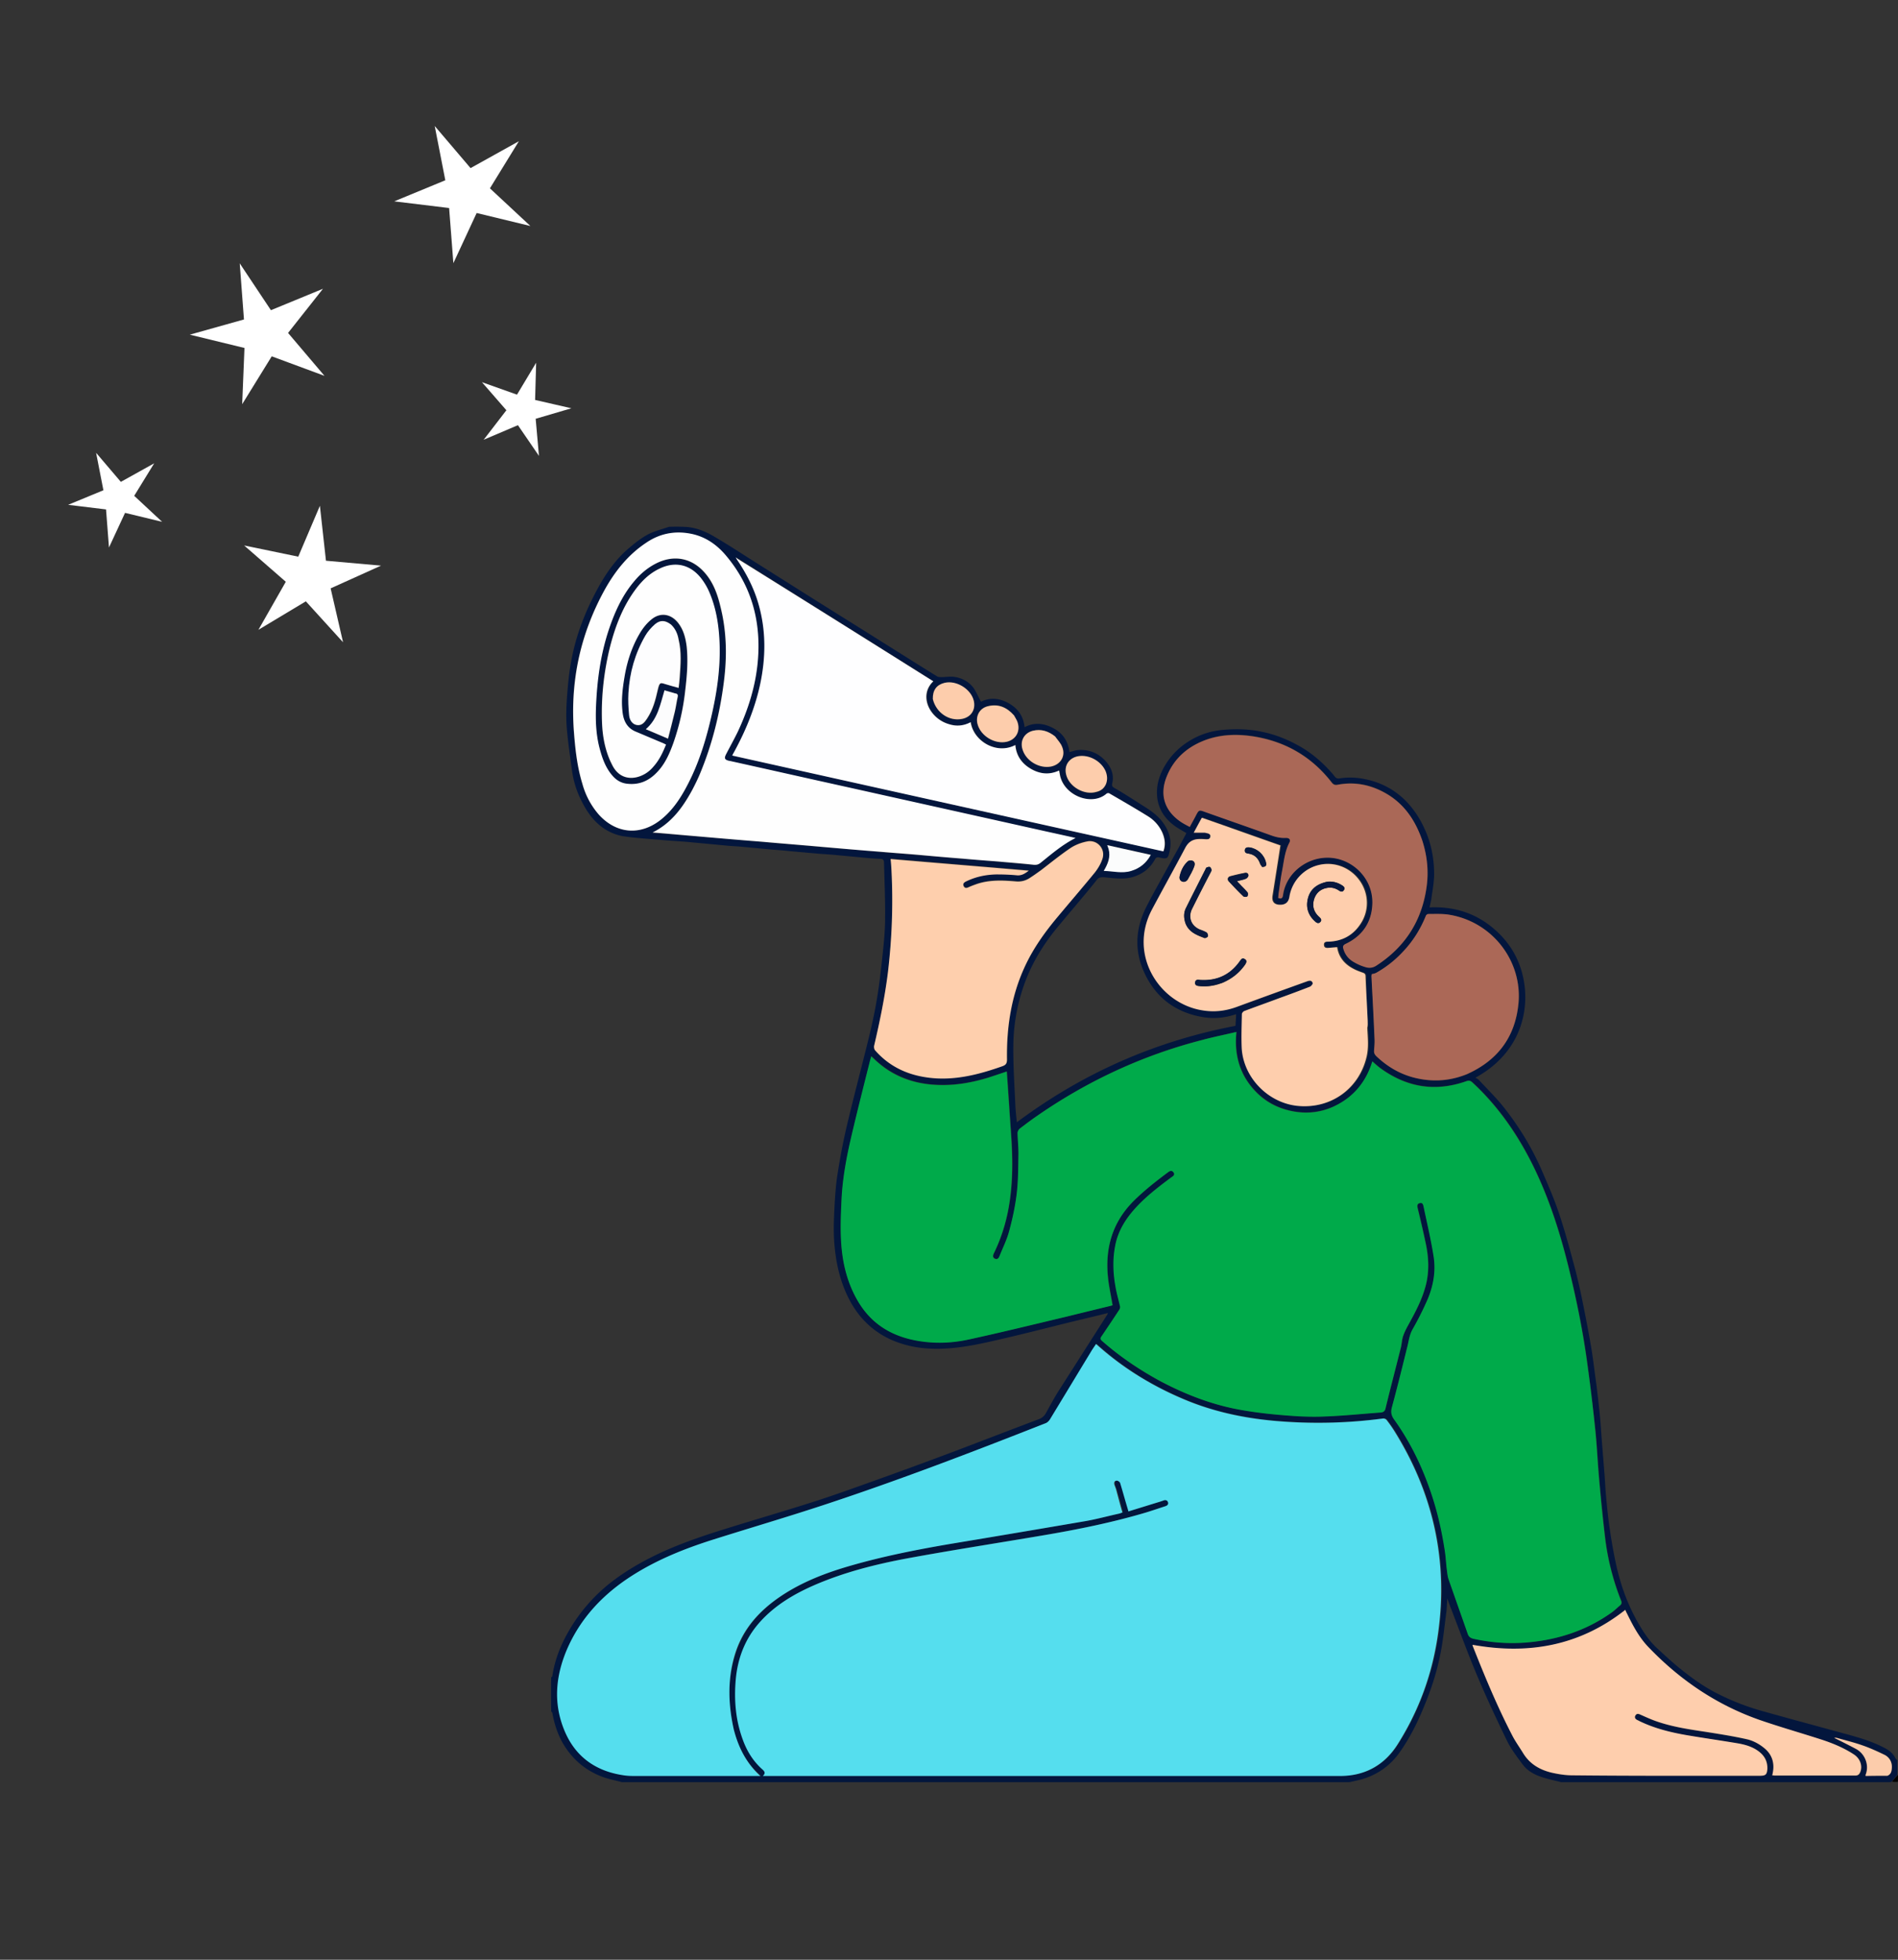
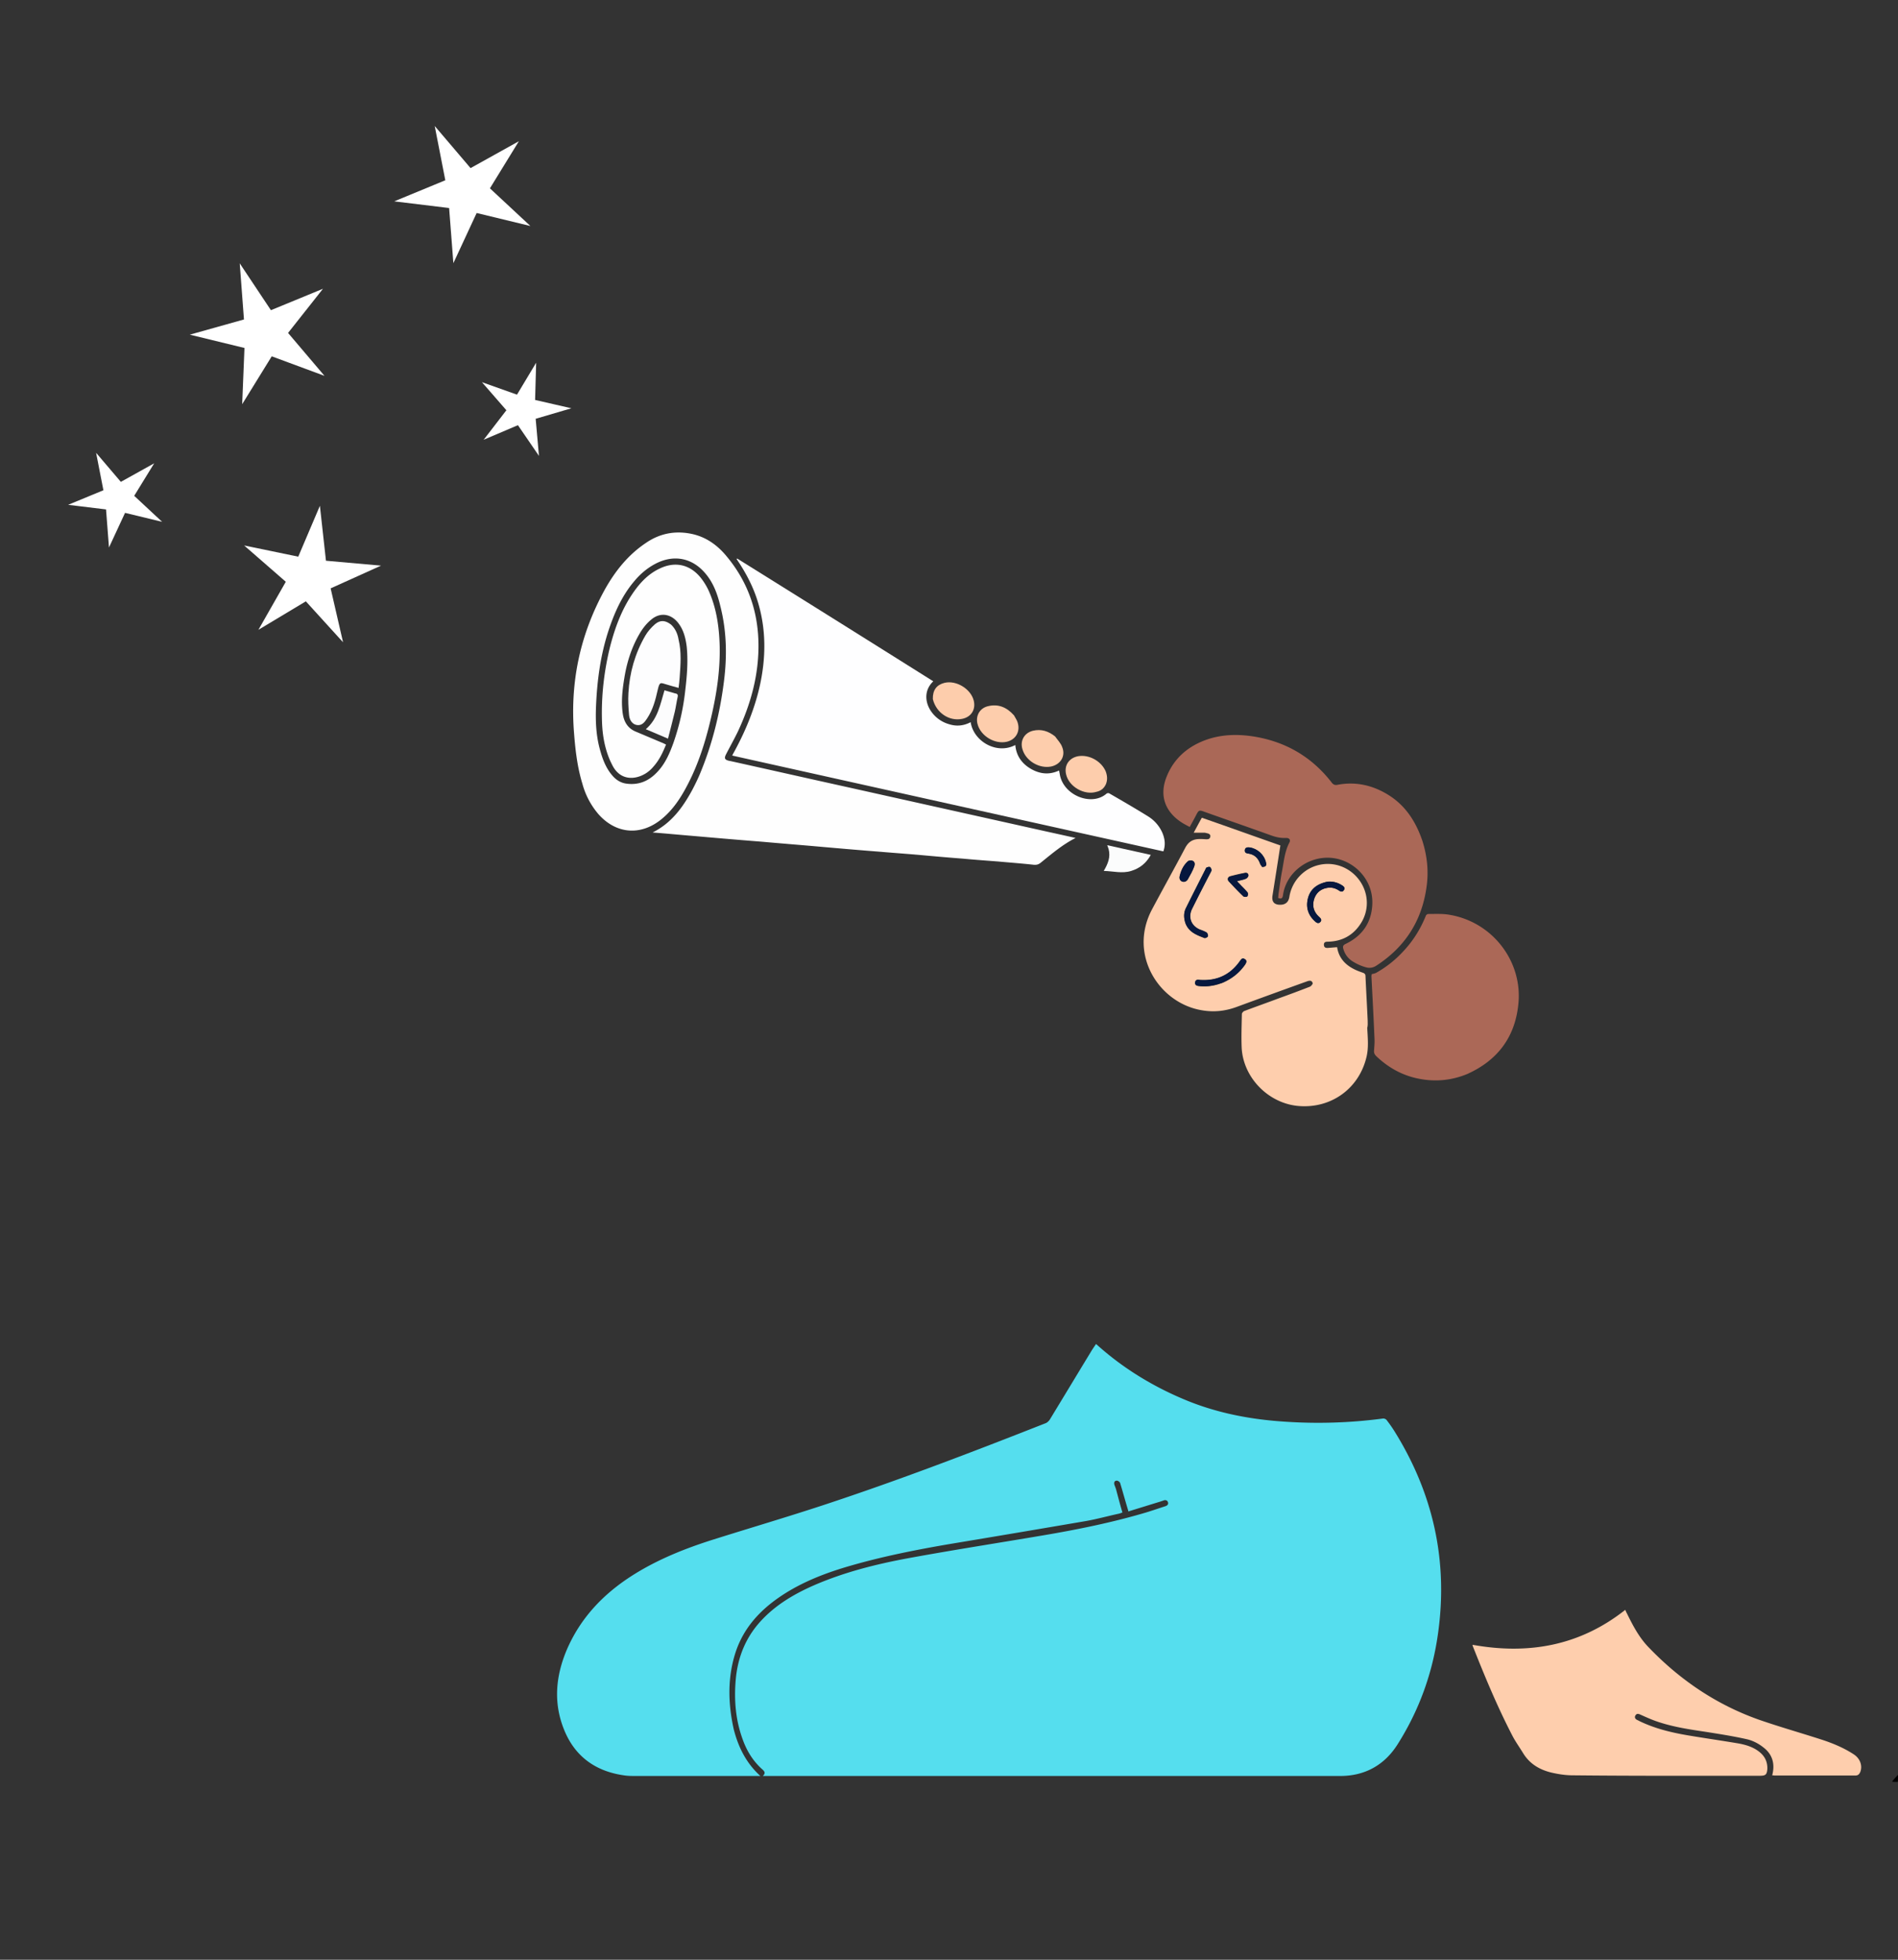
<svg xmlns="http://www.w3.org/2000/svg" width="310" height="320" fill="none">
  <rect width="100%" height="100%" fill="#333333" stroke="none" />
  <g clip-path="url(#a)">
-     <path d="M109.249 86.025c-1.114.395-2.335.682-3.377 1.22-1.078.574-2.048 1.327-2.982 2.117-2.91 2.404-4.742 5.56-6.358 8.862-1.473 3.049-2.587 6.243-3.198 9.544-.359 1.829-.539 3.659-.682 5.489-.144 1.758-.216 3.516-.108 5.238.18 2.476.575 4.987.898 7.463.252 1.722.79 3.373 1.58 4.915 1.007 2.01 2.336 3.768 4.348 4.844.826.431 1.76.753 2.658.861 1.976.287 3.988.395 5.964.574 1.545.144 3.125.215 4.67.359l5.712.538c1.042.108 2.12.144 3.162.251 1.544.144 3.089.287 4.598.431.97.072 1.904.143 2.874.251l4.85.43c1.042.072 2.12.144 3.162.252 1.544.143 3.089.287 4.598.43a41.98 41.98 0 0 0 2.191.144c.36 0 .539.143.575.538.072 3.05.216 6.135.18 9.185 0 2.045-.216 4.09-.431 6.135-.252 2.332-.503 4.664-.898 6.961-.324 2.009-.755 3.982-1.222 5.955-1.185 4.844-2.479 9.688-3.628 14.531-.647 2.691-1.15 5.382-1.581 8.109-.252 1.543-.359 3.085-.467 4.664-.108 2.009-.216 4.054-.108 6.064.216 3.623.97 7.139 2.766 10.333 1.725 3.049 4.24 5.238 7.581 6.458 2.838 1.04 5.784 1.22 8.73.969 2.55-.216 5.065-.754 7.544-1.328 4.095-.933 8.119-1.973 12.179-2.978 1.975-.466 3.915-.933 5.927-1.435-.072.143-.072.251-.143.323l-7.76 12.163c-.791 1.22-1.473 2.511-2.192 3.803-.251.466-.575.789-1.078 1.004-4.67 1.759-9.304 3.552-13.939 5.311a868.982 868.982 0 0 1-13.508 4.951c-3.125 1.112-6.286 2.26-9.448 3.265-4.814 1.543-9.664 2.942-14.478 4.449-3.485 1.076-6.933 2.26-10.275 3.767-2.802 1.292-5.496 2.798-7.975 4.664a27.424 27.424 0 0 0-7.257 8.216c-1.33 2.297-2.3 4.736-2.694 7.391 0 .072-.072.108-.18.18-.036 1.83-.036 3.659 0 5.561.072.108.144.143.18.215.287 1.651.79 3.265 1.58 4.736 1.437 2.583 3.521 4.485 6.251 5.597 1.114.467 2.336.682 3.521 1.005h118.626c.144 0 .251 0 .431-.036.575-.143 1.15-.251 1.688-.395 2.551-.717 4.635-2.152 6.18-4.269 1.76-2.44 3.089-5.131 4.203-7.894 1.257-3.049 2.227-6.171 2.766-9.4.323-1.865.503-3.731.755-5.597.107-.789.107-1.543.179-2.404.252.682.467 1.328.719 1.938 1.401 3.659 2.73 7.319 4.275 10.943 1.473 3.48 3.089 6.924 4.742 10.333.683 1.399 1.653 2.655 2.587 3.911.754 1.004 1.832 1.614 3.017 2.009 1.042.359 2.12.574 3.234.861h53.564c.144 0 .252 0 .396-.036.323-.395.646-.789.97-1.148v-2.368c-.108-.144-.252-.251-.324-.359-.359-.753-.934-1.22-1.652-1.614-2.192-1.184-4.563-1.83-6.934-2.476-4.347-1.184-8.73-2.368-13.077-3.588a39.29 39.29 0 0 1-7.472-2.906c-2.12-1.076-4.024-2.44-5.856-3.911-1.401-1.112-2.695-2.332-4.024-3.552-1.293-1.22-2.227-2.691-3.089-4.198-1.617-2.87-2.731-5.92-3.449-9.113a82.381 82.381 0 0 1-1.078-5.956c-.287-1.901-.467-3.803-.647-5.74-.107-1.184-.143-2.404-.251-3.588l-.431-5.382c-.072-1.005-.144-2.009-.216-2.978-.107-1.291-.251-2.547-.395-3.839-.144-1.22-.287-2.44-.467-3.66-.215-1.614-.395-3.193-.683-4.807a194.476 194.476 0 0 0-1.185-6.315 111.127 111.127 0 0 0-1.329-5.992c-.827-3.085-1.653-6.207-2.659-9.22-.79-2.404-1.832-4.772-2.838-7.104-1.617-3.732-3.7-7.14-6.215-10.334-1.221-1.542-2.658-2.942-4.024-4.413-.143-.179-.395-.287-.61-.43 6.754-3.696 8.586-9.795 8.047-14.782-.431-3.875-2.156-7.104-5.137-9.616-2.982-2.511-6.467-3.587-10.419-3.408.108-.467.216-.897.288-1.292.179-1.399.467-2.762.467-4.162 0-2.583-.503-5.13-1.617-7.498a15.675 15.675 0 0 0-3.018-4.449c-1.868-1.866-4.131-3.05-6.718-3.552a11.437 11.437 0 0 0-4.131-.108c-.575.108-.755-.359-1.042-.682-1.617-1.865-3.449-3.48-5.604-4.664-1.869-1.04-3.844-1.83-5.964-2.26-2.12-.467-4.239-.502-6.359-.323-2.083.179-4.023.825-5.784 1.973a11.678 11.678 0 0 0-3.736 3.875c-.754 1.292-1.257 2.691-1.293 4.162-.072 2.512 1.077 4.413 3.089 5.812.539.359 1.114.682 1.725 1.041-.539.969-1.042 1.973-1.581 2.942-.611 1.112-1.222 2.189-1.832 3.301-1.078 1.973-2.192 3.911-3.198 5.92-1.724 3.48-1.904 7.032-.287 10.584 1.832 4.018 4.994 6.458 9.341 7.247 1.868.359 3.736.216 5.676-.43-.036.682-.072 1.292-.108 1.902-13.149 2.511-25.004 7.749-35.71 15.75-.108-1.004-.215-1.937-.251-2.906-.144-3.193-.36-6.422-.324-9.615a30.453 30.453 0 0 1 2.264-11.266c1.221-2.942 2.91-5.597 4.957-8.073 1.689-2.045 3.413-4.054 5.102-6.099.431-.539.898-1.077 1.293-1.615.323-.43.719-.466 1.257-.43 1.545.143 3.09.394 4.599-.036 1.617-.467 2.838-1.4 3.628-2.835.18-.323.324-.466.755-.359 1.293.287 1.401.216 1.688-1.112.396-1.83-.179-3.408-1.293-4.843-.97-1.22-2.299-2.01-3.593-2.835-1.401-.897-2.802-1.794-4.239-2.619-.467-.287-.251-.646-.215-.933.215-1.291-.252-2.368-1.042-3.301-1.222-1.399-2.766-2.045-4.634-1.901-.432.036-.863.215-1.366.323-.215-1.723-1.041-3.05-2.586-3.875-1.545-.825-3.09-1.041-4.742-.18-.18-1.829-1.114-3.085-2.587-3.91-1.473-.826-3.018-1.005-4.527-.252-.395-.717-.718-1.471-1.149-2.152-.755-1.077-1.904-1.722-3.198-1.902-.682-.107-1.401.036-2.083.036-.252 0-.539 0-.719-.108-2.91-1.794-5.784-3.623-8.658-5.417-3.988-2.512-7.975-4.987-11.963-7.499l-8.191-5.166c-2.587-1.615-5.101-3.301-7.76-4.844-1.257-.718-2.587-1.292-4.167-1.471a29.516 29.516 0 0 0-3.09-.036Zm11.101 5.059c.036 0 .036.036.144.072 10.67 6.709 21.34 13.382 32.009 20.092-1.652 1.578-1.293 3.695-.215 5.095.718.932 1.652 1.542 2.766 1.901 1.222.359 2.407.287 3.557-.323.467 3.122 4.239 5.346 7.293 3.732.143 1.758 1.041 3.013 2.514 3.874 1.473.862 3.018 1.041 4.635.287.036.216.072.395.107.575.539 3.516 5.21 5.345 7.653 3.193.107-.072.323-.108.431-.036 2.119 1.256 4.275 2.475 6.358 3.767a6.214 6.214 0 0 1 2.264 2.548c.467 1.004.611 2.045.215 3.157-23.459-5.203-46.918-10.441-70.413-15.643.143-.287.287-.503.395-.754 1.868-3.444 3.341-7.068 4.167-10.907.934-4.413.97-8.79-.287-13.131-.755-2.656-2.012-5.06-3.593-7.32 0-.036-.036-.071-.108-.143v-.072c-.036 0 .036.036.108.036Zm-.503 191.341c.755 2.906 2.048 5.489 4.455 7.534h-20.334c-.647 0-1.329 0-1.976-.107-4.742-.682-8.119-3.158-9.843-7.678-1.617-4.27-1.258-8.503.467-12.665 2.227-5.275 5.927-9.257 10.741-12.271 4.168-2.655 8.694-4.449 13.365-5.92 5.927-1.901 11.891-3.624 17.783-5.561 12.286-4.019 24.393-8.683 36.428-13.419.288-.107.539-.359.683-.646 2.227-3.659 4.454-7.355 6.682-11.014.251-.431.539-.826.826-1.256.108.108.216.179.287.251 4.347 3.911 9.269 6.853 14.694 9.042 4.994 2.045 10.239 3.013 15.592 3.372 5.46.395 10.921.215 16.346-.502.179-.036.431.107.539.251.467.61.898 1.256 1.329 1.902 6.251 10.117 8.73 21.096 7.077 32.9-.898 6.494-3.089 12.594-6.61 18.155-2.156 3.408-5.317 5.166-9.377 5.166-31.219.036-62.438 0-93.657 0h-.647c.467-.43.323-.753-.036-1.04-1.545-1.363-2.586-3.086-3.269-4.987-1.15-3.158-1.401-6.422-1.114-9.723.324-3.588 1.581-6.781 4.024-9.472s5.461-4.485 8.766-5.92c4.85-2.117 9.951-3.409 15.16-4.377 7.401-1.364 14.837-2.512 22.238-3.768 5.712-.968 11.353-2.081 16.921-3.767 1.042-.323 2.048-.646 3.09-1.005.323-.107.538-.322.395-.645-.108-.323-.395-.395-.719-.287-.179.071-.359.107-.503.179-1.724.538-3.485 1.076-5.245 1.615-.036-.144-.072-.216-.072-.288-.395-1.435-.79-2.87-1.257-4.305-.072-.215-.431-.431-.611-.431-.395.036-.395.395-.323.718.072.287.179.538.287.825.359 1.22.683 2.404 1.006 3.66-.251.072-.395.143-.539.179-1.832.431-3.628.897-5.46 1.22-7.365 1.292-14.766 2.512-22.13 3.732-5.497.932-10.922 2.009-16.275 3.552-3.987 1.148-7.867 2.619-11.352 4.951-3.485 2.332-6.179 5.274-7.473 9.328-1.401 4.126-1.329 8.288-.359 12.522Zm69.695-56.868c-3.412-1.865-6.646-4.018-9.52-6.637-.323-.287-.287-.467-.072-.754.97-1.435 1.904-2.87 2.874-4.305.108-.18.216-.395.144-.574-.215-1.113-.575-2.189-.754-3.301-.36-2.189-.431-4.413-.036-6.602.467-2.511 1.832-4.592 3.556-6.422 1.689-1.794 3.665-3.301 5.641-4.772.251-.179.574-.431.323-.789-.251-.359-.575-.251-.862-.036-1.976 1.471-3.916 3.014-5.676 4.736-3.737 3.731-4.779 8.252-4.06 13.311.18 1.22.431 2.44.647 3.695-.144.036-.36.108-.539.144a2048.61 2048.61 0 0 1-7.042 1.722c-5.245 1.256-10.526 2.547-15.807 3.696-3.089.681-6.215.753-9.304.071-3.737-.825-6.719-2.727-8.73-6.027-1.868-3.05-2.731-6.423-2.91-9.939-.144-2.332-.036-4.7.072-7.068.179-3.48.826-6.889 1.616-10.261.934-3.983 1.976-7.965 2.946-11.948.072-.323.18-.646.287-1.04.18.143.252.251.36.323 2.874 2.798 6.359 4.162 10.31 4.341 2.91.144 5.748-.359 8.551-1.22.97-.287 1.94-.646 2.91-.969.143 1.938.287 3.839.395 5.741.107 1.794.251 3.552.359 5.346.216 3.121.216 6.243-.18 9.364-.395 3.229-1.257 6.351-2.694 9.257-.144.323-.252.646.18.861.395.179.61-.072.754-.431.539-1.363 1.186-2.69 1.581-4.09.539-1.973.97-4.018 1.221-6.027.252-2.045.252-4.162.288-6.243.036-1.256-.144-2.476-.144-3.732 0-.251.144-.574.359-.717a47.806 47.806 0 0 1 2.73-2.009c8.263-5.741 17.245-9.939 27.016-12.45 1.833-.467 3.701-.861 5.641-1.328-.288 3.122.251 5.956 2.047 8.432 1.833 2.475 4.276 4.018 7.329 4.556 2.263.395 4.455.108 6.539-.825 3.197-1.471 5.245-3.947 6.287-7.355.467.395.826.753 1.257 1.076 4.311 3.158 9.017 3.947 14.119 2.153.395-.143.646-.072.97.215 3.88 3.588 6.933 7.822 9.34 12.486 2.91 5.597 4.85 11.589 6.359 17.688 1.293 5.274 2.371 10.584 3.09 15.93.467 3.588.898 7.212 1.293 10.8.251 2.476.359 4.951.575 7.427.287 3.337.61 6.637 1.006 9.974a41.202 41.202 0 0 0 2.622 10.333c.144.323.108.538-.179.754-.432.358-.791.753-1.258 1.076-4.383 3.193-9.376 4.7-14.729 5.023-2.659.179-5.281-.072-7.904-.646-.467-.107-.79-.287-.97-.789-1.042-2.978-2.083-5.92-3.125-8.898-.18-.502-.216-1.041-.288-1.543-.143-1.076-.215-2.188-.359-3.265a51.933 51.933 0 0 0-1.832-8.108c-1.473-4.701-3.521-9.149-6.395-13.168-.467-.682-.611-1.256-.395-2.045.898-3.337 1.724-6.673 2.551-10.01.215-.897.323-1.794.79-2.655a51.069 51.069 0 0 0 2.443-4.844c.97-2.224 1.401-4.628 1.042-7.032-.431-2.763-1.078-5.454-1.653-8.216-.072-.359-.215-.682-.611-.574-.431.107-.431.43-.359.825.467 1.937.898 3.875 1.329 5.812.467 2.189.575 4.413.036 6.638-.503 2.117-1.509 4.09-2.55 5.992-.431.753-.863 1.542-1.15 2.332-.251.646-.251 1.399-.431 2.081-.826 3.265-1.689 6.53-2.479 9.83-.108.503-.359.646-.79.682-3.018.215-6.036.538-9.089.646-2.156.072-4.311-.036-6.467-.179-2.299-.18-4.634-.431-6.898-.826-4.742-.753-9.197-2.439-13.544-4.7Zm-91.825-92.639c-1.221-1.435-2.084-3.085-2.622-4.879-.827-2.655-1.114-5.418-1.366-8.216-.682-8.36.934-16.217 5.03-23.537 1.688-3.05 3.808-5.668 6.718-7.606 2.227-1.507 4.634-2.01 7.257-1.507 2.479.467 4.383 1.866 5.964 3.767 4.131 4.987 5.604 10.8 5.029 17.15-.359 3.983-1.545 7.75-3.233 11.374-.611 1.256-1.293 2.511-1.94 3.731-.359.646-.252.897.503 1.077.072 0 .144.036.215.036 6.503 1.435 13.005 2.906 19.472 4.341 10.778 2.404 21.591 4.808 32.369 7.212 1.473.322 2.946.645 4.526 1.004-2.191 1.076-3.916 2.583-5.712 4.054-.359.287-.682.359-1.113.323-1.94-.179-3.88-.358-5.856-.538-1.94-.179-3.88-.323-5.784-.466a465.479 465.479 0 0 0-7.149-.61c-2.048-.18-4.132-.323-6.18-.503a906.556 906.556 0 0 0-9.843-.825c-3.198-.287-6.431-.538-9.628-.825-3.701-.323-7.401-.646-11.101-.933a639.355 639.355 0 0 1-6.718-.574c3.089-1.543 4.922-4.09 6.466-6.924.503-.897.934-1.866 1.33-2.799 1.975-4.772 3.197-9.723 3.844-14.854.538-4.162.467-8.288-.575-12.378-.503-1.937-1.15-3.803-2.479-5.382-2.048-2.404-4.886-3.05-7.76-1.722-1.509.682-2.73 1.722-3.808 3.014-2.048 2.44-3.305 5.274-4.275 8.252-1.258 3.875-1.832 7.893-1.976 11.984-.108 2.332 0 4.664.539 6.924.395 1.651.934 3.265 2.12 4.593.646.717 1.401 1.219 2.371 1.327 2.011.251 3.664-.466 4.993-1.937 1.258-1.328 1.976-2.978 2.587-4.665a38.433 38.433 0 0 0 1.94-8.503c.287-2.404.539-4.843.251-7.283-.143-1.399-.503-2.727-1.401-3.875-1.149-1.507-2.946-1.758-4.383-.538-.754.646-1.401 1.471-1.904 2.296-1.221 2.081-2.012 4.341-2.407 6.709-.359 2.081-.646 4.162-.359 6.279.18 1.328.718 2.404 2.048 2.978 1.509.646 3.053 1.292 4.598 1.937l.431.216c-.503 1.327-1.113 2.547-2.048 3.588-.359.43-.79.825-1.257 1.112-1.688 1.04-4.131 1.22-5.46-1.328-.18-.359-.36-.717-.503-1.076-.79-1.902-1.114-3.947-1.186-5.992a43.374 43.374 0 0 1 1.33-12.342c.861-3.337 2.083-6.53 4.167-9.328 1.041-1.4 2.299-2.62 3.915-3.373 2.515-1.22 4.994-.682 6.718 1.507a10.367 10.367 0 0 1 1.437 2.44c1.186 2.834 1.581 5.812 1.653 8.826.108 3.623-.395 7.211-1.221 10.763-.899 4.019-2.048 7.965-3.952 11.625-1.15 2.224-2.479 4.305-4.491 5.884-3.305 2.583-7.293 2.225-10.13-1.005Zm125.667 33.834c.036.359.036.682.072 1.041.072 1.578.252 3.121-.108 4.7-1.221 5.31-5.963 8.682-11.424 8.036-4.814-.538-8.766-4.7-8.981-9.543-.072-1.83 0-3.66.036-5.49 0-.143.179-.394.359-.43 1.904-.718 3.844-1.4 5.748-2.117 1.652-.61 3.341-1.22 4.994-1.866.215-.072.395-.323.467-.502.035-.072-.108-.395-.252-.431-.18-.071-.431-.035-.611.036-3.844 1.4-7.652 2.763-11.46 4.162-1.904.682-3.844.897-5.82.574-6.969-1.22-11.999-9.113-8.119-16.432 1.796-3.373 3.664-6.745 5.461-10.118.395-.789.97-1.22 1.796-1.363.503-.072 1.042-.036 1.581 0 .323.036.61 0 .682-.359.108-.359-.107-.538-.431-.61-.179-.036-.395-.108-.575-.108h-1.688c.431-.789.862-1.614 1.329-2.439 4.347 1.542 8.622 3.049 12.826 4.52-.432 2.799-.899 5.526-1.294 8.252-.144.933.252 1.412 1.186 1.435.934.024 1.461-.406 1.58-1.291.396-2.548 2.3-4.629 4.814-5.203 2.551-.61 5.174.431 6.683 2.584 1.508 2.152 1.544 4.951.071 7.104-1.221 1.829-2.981 2.762-5.173 2.834-.359 0-.79 0-.754.538.036.503.467.467.826.467.431-.036.862-.072 1.329-.108.252 1.686 1.258 2.799 2.695 3.552.467.251.97.431 1.473.61.323.108.431.215.467.574-.036 2.44.071 4.844.215 7.391Zm64.019 123.207c-10.167 0-20.334 0-30.5-.035-1.15 0-2.3-.18-3.413-.431-1.976-.466-3.629-1.435-4.707-3.229-.574-.933-1.221-1.83-1.724-2.799-2.479-4.771-4.527-9.723-6.502-14.71-.036-.072 0-.108 0-.143 9.161 1.65 17.495.143 24.932-5.705.072.143.143.323.251.538.97 1.973 1.976 3.911 3.485 5.49 5.101 5.345 11.101 9.471 18.106 11.911 3.341 1.148 6.718 2.117 10.06 3.193 1.868.61 3.7 1.364 5.388 2.44 1.078.682 1.509 1.902 1.078 2.942-.144.359-.359.574-.826.538-4.347-.035-8.73 0-13.077 0-.144 0-.287-.035-.467-.035.503-1.866.036-3.409-1.437-4.557-.79-.61-1.724-1.112-2.659-1.328-2.227-.502-4.526-.861-6.789-1.219-2.623-.431-5.281-.79-7.832-1.651-.97-.323-1.94-.789-2.874-1.184-.324-.143-.575-.143-.755.18-.179.322 0 .538.288.717.108.072.215.108.359.18 2.515 1.219 5.173 1.901 7.904 2.332 2.766.466 5.532.861 8.298 1.327 1.186.215 2.336.538 3.341 1.328.934.717 1.437 1.65 1.366 2.834-.072.897-.324 1.076-1.294 1.076ZM145.606 142.068c-.036-.61-.072-1.184-.108-1.866 7.544.646 15.053 1.256 22.561 1.901-.575.467-1.15.826-1.94.754a34.568 34.568 0 0 0-3.341-.144c-1.76.036-3.449.395-5.03 1.184-.323.144-.467.395-.323.718.144.323.431.323.755.215.467-.215.97-.43 1.473-.574 2.083-.682 4.203-.574 6.322-.395.791.072 1.509-.071 2.156-.502.683-.43 1.329-.897 1.976-1.363 1.581-1.184 3.125-2.476 4.778-3.588.79-.538 1.76-.897 2.73-1.076 1.653-.323 3.018 1.255 2.479 2.834a7.313 7.313 0 0 1-1.257 2.26c-1.94 2.404-3.952 4.7-5.928 7.068-2.12 2.584-4.06 5.239-5.497 8.288-2.227 4.808-2.981 9.903-2.91 15.141 0 .646-.143.897-.754 1.112-4.06 1.436-8.191 2.476-12.538 1.794-3.269-.502-6.071-1.901-8.263-4.413-.143-.179-.215-.502-.143-.717.934-3.983 1.76-8.001 2.263-12.056a97.747 97.747 0 0 0 .539-16.575Zm86.724-4.701c.79 2.476 1.041 5.023.682 7.571-.79 5.489-3.556 9.723-8.227 12.737-.575.359-1.149.394-1.724.215a12.677 12.677 0 0 1-1.904-.825 3.606 3.606 0 0 1-1.689-2.081c-.143-.431-.107-.646.36-.897 2.694-1.256 4.203-3.444 4.347-6.422.215-4.378-3.521-7.822-7.617-7.643-3.448.144-6.502 2.727-6.969 6.1-.072.538-.323.61-.791.466.036-.251.036-.502.072-.753.18-1.184.324-2.368.539-3.516.324-1.615.431-3.265 1.222-4.772.251-.467-.036-.79-.611-.754-.862.072-1.617-.143-2.407-.43-3.629-1.292-7.221-2.548-10.85-3.839-.862-.323-.898-.287-1.365.538-.323.61-.682 1.256-1.042 1.937-.538-.322-1.077-.574-1.508-.861-2.623-1.794-3.449-4.413-2.264-7.355.898-2.26 2.443-3.982 4.563-5.166 2.946-1.651 6.107-1.902 9.376-1.435 5.317.789 9.628 3.264 12.969 7.498.288.359.539.502 1.006.431 3.018-.574 5.82.107 8.407 1.722 2.694 1.794 4.383 4.413 5.425 7.534Zm7.221 38.068a13.417 13.417 0 0 1-6.18.933c-3.341-.287-6.143-1.615-8.55-3.911-.287-.251-.359-.538-.359-.933.072-.646.108-1.292.072-1.902-.144-3.408-.359-6.781-.503-10.189 0-.144.036-.287.036-.359.287-.072.539-.108.718-.215a17.899 17.899 0 0 0 4.311-3.373c1.653-1.722 2.91-3.695 3.808-5.92.072-.143.288-.323.396-.323 1.185.036 2.407-.036 3.556.144 7.042 1.22 11.856 7.678 11.173 14.567-.575 5.453-3.449 9.22-8.478 11.481Zm-129.907-73.408c.683.682 1.042 1.543 1.258 2.44.503 2.045.323 4.126.179 6.207a29.943 29.943 0 0 1-.179 1.686c-.683-.215-1.294-.359-1.904-.538-1.078-.323-1.186-.503-1.509.897-.359 1.614-.791 3.229-1.725 4.628-.395.61-.898 1.22-1.688 1.076-.826-.143-1.186-.896-1.257-1.614-.108-1.184-.18-2.404-.108-3.588.179-3.337 1.078-6.53 2.766-9.4.395-.682.97-1.328 1.581-1.866.79-.789 1.652-.717 2.586.072Zm70.989 26.048c-.323.682-.862 1.076-1.545 1.291-1.976.575-4.455-.861-4.958-2.834-.359-1.471.468-2.727 1.94-2.978 1.797-.323 3.809.754 4.527 2.476.287.61.323 1.291.036 2.045Zm-28.273-13.957c-.036-1.399.61-2.296 1.904-2.583 1.94-.467 4.347 1.004 4.778 2.906.323 1.435-.467 2.691-1.904 2.978-2.12.395-4.239-1.041-4.778-3.301Zm20.01 6.171c.395.574.898 1.077 1.15 1.686.575 1.507-.252 2.907-1.832 3.194-1.905.358-4.06-.897-4.635-2.763-.467-1.435.252-2.727 1.689-3.086 1.329-.322 2.514.108 3.628.969Zm-6.754-3.48c.216.395.467.789.611 1.22.431 1.399-.323 2.727-1.76 3.085-1.976.467-4.312-.932-4.814-2.906-.324-1.291.323-2.547 1.616-2.87 1.725-.502 3.162.108 4.347 1.471Zm15.448 21.742c-.072-.179-.108-.322-.215-.574 2.371.539 4.706 1.041 7.113 1.579-.719 1.363-1.797 2.189-3.198 2.619-1.473.431-2.946.036-4.49 0 .646-1.112 1.149-2.224.79-3.624Zm-70.737-25.33c.395.036.431.287.395.61-.144.789-.251 1.615-.467 2.404a255.14 255.14 0 0 1-1.114 4.413c-1.293-.538-2.443-1.041-3.628-1.543 1.976-1.686 2.371-4.09 3.054-6.35.574.143 1.113.287 1.76.466ZM308.24 289.959h-3.521v-.215c.611-1.579-.107-3.408-1.58-4.198-1.042-.574-2.156-1.076-3.234-1.65-.107-.072-.215-.108-.323-.144.18-.071.323-.035.467 0 1.365.395 2.73.718 4.06 1.184 1.221.431 2.443.969 3.628 1.543.862.431 1.293 1.22 1.257 2.189-.035.538-.107 1.076-.754 1.291Z" fill="#03163D" />
    <path d="M309.03 290.928a7.5 7.5 0 0 0 .934.036c.036-.359.036-.753.036-1.148-.323.323-.647.682-.97 1.112Z" fill="#000" />
    <path d="M119.846 282.389c-.934-4.198-1.041-8.36.252-12.45 1.293-4.054 3.988-6.996 7.472-9.328 3.485-2.332 7.365-3.803 11.353-4.951 5.353-1.543 10.813-2.62 16.274-3.552 7.365-1.22 14.765-2.476 22.13-3.732 1.832-.323 3.629-.825 5.461-1.22.143-.036.323-.107.539-.179-.36-1.22-.683-2.44-1.006-3.66-.072-.287-.18-.538-.288-.825-.107-.323-.071-.682.324-.717.215-.036.574.215.61.43.432 1.435.827 2.87 1.258 4.306.036.071.036.143.072.287 1.76-.539 3.484-1.077 5.245-1.615.179-.072.359-.108.503-.179.323-.108.61-.036.718.287.108.358-.108.538-.395.645-1.006.323-2.048.682-3.09 1.005-5.532 1.65-11.208 2.799-16.92 3.767-7.401 1.256-14.838 2.404-22.238 3.768-5.173.968-10.275 2.26-15.161 4.377-3.269 1.435-6.323 3.229-8.766 5.92-2.442 2.691-3.7 5.884-4.023 9.472-.288 3.301-.036 6.566 1.114 9.723.682 1.937 1.724 3.624 3.269 4.987.359.323.503.61.036 1.04h94.304c4.023 0 7.221-1.758 9.376-5.166 3.521-5.561 5.712-11.625 6.611-18.155 1.652-11.804-.791-22.783-7.078-32.9a22.549 22.549 0 0 0-1.329-1.902c-.108-.143-.359-.251-.539-.251a80.336 80.336 0 0 1-16.346.502c-5.353-.359-10.598-1.363-15.591-3.372-5.389-2.189-10.347-5.167-14.694-9.042-.072-.072-.18-.143-.287-.251-.288.431-.575.825-.827 1.256-2.227 3.659-4.454 7.355-6.682 11.015-.143.251-.431.538-.682.645-12.035 4.736-24.106 9.365-36.429 13.419-5.891 1.937-11.855 3.695-17.783 5.561-4.67 1.471-9.197 3.265-13.364 5.92-4.778 3.05-8.514 6.996-10.742 12.271-1.724 4.162-2.12 8.395-.467 12.665 1.725 4.485 5.102 6.996 9.844 7.678.646.107 1.329.107 1.976.107h20.333c-2.299-2.08-3.592-4.664-4.347-7.606Z" fill="#55DEEE" />
-     <path d="M189.578 225.557c4.275 2.261 8.73 3.947 13.472 4.736 2.299.395 4.598.646 6.898.826 2.155.179 4.311.287 6.466.179 3.018-.108 6.036-.431 9.089-.646.432-.036.683-.215.791-.682.79-3.265 1.652-6.529 2.479-9.83.179-.682.179-1.435.431-2.081.287-.826.754-1.579 1.149-2.332 1.042-1.902 2.012-3.839 2.551-5.992.539-2.225.431-4.413-.036-6.638-.395-1.937-.862-3.875-1.329-5.812-.108-.395-.072-.754.359-.825.431-.108.539.215.611.574.575 2.727 1.221 5.453 1.652 8.216.36 2.404-.071 4.772-1.041 7.032a51.069 51.069 0 0 1-2.443 4.844c-.467.861-.575 1.758-.791 2.655-.826 3.337-1.652 6.709-2.55 10.01-.216.789-.108 1.363.395 2.045 2.874 4.019 4.922 8.432 6.394 13.168.827 2.655 1.402 5.346 1.833 8.108.179 1.077.215 2.189.359 3.265.072.538.108 1.041.287 1.543 1.042 2.978 2.084 5.92 3.126 8.898.179.502.503.682.97.789 2.622.574 5.245.789 7.903.646 5.353-.323 10.347-1.866 14.73-5.023.431-.323.826-.718 1.257-1.076.252-.216.288-.431.18-.754a41.204 41.204 0 0 1-2.623-10.333 304.342 304.342 0 0 1-1.006-9.974c-.215-2.476-.323-4.951-.574-7.427-.36-3.624-.791-7.212-1.294-10.8-.718-5.381-1.796-10.691-3.089-15.93-1.509-6.099-3.449-12.091-6.359-17.688-2.443-4.664-5.461-8.898-9.341-12.486-.323-.287-.539-.358-.97-.215-5.065 1.794-9.771 1.041-14.118-2.153a16.697 16.697 0 0 1-1.258-1.076c-1.042 3.373-3.089 5.848-6.287 7.355-2.083.969-4.275 1.22-6.538.825-3.054-.538-5.497-2.045-7.329-4.556-1.796-2.476-2.371-5.31-2.048-8.432-1.976.467-3.808.825-5.64 1.328-9.736 2.511-18.753 6.709-27.016 12.45-.934.645-1.832 1.327-2.73 2.009-.18.143-.359.466-.359.717.035 1.256.179 2.476.143 3.732-.036 2.081-.036 4.162-.287 6.243-.252 2.045-.683 4.054-1.222 6.027-.359 1.4-1.041 2.727-1.58 4.091-.144.358-.36.609-.755.43s-.323-.538-.179-.861c1.437-2.942 2.299-6.028 2.694-9.257.395-3.121.359-6.243.18-9.364-.108-1.794-.252-3.552-.36-5.346-.143-1.902-.251-3.803-.395-5.741l-2.91.969c-2.766.861-5.604 1.364-8.55 1.22-3.988-.179-7.472-1.543-10.311-4.341-.107-.072-.179-.18-.359-.323-.108.394-.215.717-.287 1.04-1.006 3.983-2.012 7.965-2.946 11.948-.79 3.372-1.437 6.781-1.617 10.261-.108 2.332-.215 4.7-.072 7.068.216 3.516 1.042 6.889 2.91 9.939 2.048 3.3 4.994 5.202 8.73 6.027 3.126.682 6.251.61 9.305-.071 5.281-1.149 10.526-2.44 15.807-3.696 2.335-.574 4.67-1.148 7.041-1.722.18-.036.396-.108.539-.144-.215-1.255-.467-2.475-.646-3.695-.719-5.059.359-9.58 4.059-13.311 1.761-1.758 3.701-3.265 5.676-4.736.288-.215.611-.323.863.036.287.394-.036.61-.324.789-1.976 1.471-3.951 2.978-5.64 4.772-1.724 1.83-3.09 3.911-3.557 6.422-.431 2.189-.359 4.413.036 6.602.18 1.112.503 2.188.755 3.301.036.179-.036.43-.144.574-.934 1.435-1.904 2.87-2.874 4.305-.216.287-.251.467.072.754 2.946 2.583 6.143 4.736 9.592 6.601Z" fill="#00AA4A" />
    <path d="M97.753 132.955c2.838 3.193 6.79 3.552 10.131.932 2.011-1.578 3.341-3.659 4.49-5.884 1.904-3.695 3.054-7.606 3.952-11.624.79-3.552 1.293-7.14 1.221-10.764-.071-3.014-.467-6.027-1.652-8.826a10.37 10.37 0 0 0-1.437-2.44c-1.76-2.188-4.203-2.727-6.718-1.507-1.617.754-2.874 1.974-3.916 3.373-2.084 2.798-3.305 5.992-4.167 9.328-1.006 4.055-1.473 8.181-1.33 12.343.072 2.045.396 4.054 1.186 5.991.144.359.323.718.503 1.077 1.293 2.547 3.736 2.404 5.461 1.327a5.266 5.266 0 0 0 1.257-1.112c.934-1.041 1.509-2.26 2.048-3.588l-.431-.215c-1.545-.646-3.054-1.292-4.599-1.938-1.293-.574-1.868-1.65-2.048-2.978-.287-2.116 0-4.197.36-6.278.431-2.368 1.185-4.629 2.407-6.71.503-.861 1.149-1.686 1.904-2.296 1.437-1.22 3.197-.969 4.383.538.898 1.148 1.221 2.476 1.401 3.875.251 2.44.036 4.88-.252 7.284a38.39 38.39 0 0 1-1.94 8.503c-.61 1.686-1.329 3.337-2.586 4.664-1.366 1.471-2.982 2.189-4.994 1.938-.97-.108-1.76-.61-2.371-1.328-1.15-1.328-1.689-2.942-2.12-4.592-.575-2.261-.646-4.593-.539-6.925.18-4.054.719-8.073 1.976-11.984.97-2.977 2.228-5.848 4.275-8.252 1.042-1.255 2.3-2.296 3.809-3.013 2.874-1.328 5.712-.682 7.759 1.722 1.33 1.542 2.012 3.408 2.479 5.382 1.042 4.09 1.114 8.216.575 12.378-.647 5.094-1.868 10.082-3.844 14.853-.395.969-.862 1.902-1.329 2.799-1.545 2.834-3.377 5.382-6.467 6.925 2.335.179 4.527.394 6.718.574 3.701.323 7.401.645 11.101.932 3.198.288 6.431.539 9.628.826 3.269.287 6.575.574 9.844.825 2.048.179 4.131.323 6.179.502 2.371.215 4.778.431 7.149.61 1.94.18 3.88.323 5.784.467 1.94.179 3.916.322 5.856.538.431.036.754-.036 1.114-.323 1.796-1.435 3.52-2.942 5.712-4.054a610.452 610.452 0 0 0-4.527-1.005c-10.777-2.404-21.591-4.808-32.369-7.212-6.502-1.435-13.005-2.906-19.471-4.341-.072 0-.144-.036-.216-.036-.754-.179-.826-.43-.503-1.076.647-1.256 1.33-2.476 1.94-3.732 1.689-3.623 2.874-7.391 3.234-11.373.574-6.351-.899-12.163-5.03-17.15-1.545-1.902-3.485-3.301-5.964-3.767-2.622-.503-5.065 0-7.257 1.506-2.909 1.938-5.029 4.593-6.718 7.607-4.06 7.355-5.712 15.176-5.03 23.536.216 2.763.54 5.525 1.366 8.216a12.694 12.694 0 0 0 2.623 4.952Z" fill="#FEFEFE" />
    <path d="M120.314 91.299c1.544 2.26 2.802 4.664 3.556 7.283 1.258 4.342 1.222 8.719.288 13.132-.827 3.839-2.3 7.463-4.168 10.907-.107.215-.251.431-.395.754 23.495 5.238 46.955 10.44 70.414 15.643.395-1.077.251-2.117-.216-3.158a5.998 5.998 0 0 0-2.263-2.547c-2.084-1.292-4.239-2.547-6.359-3.767-.107-.072-.323-.036-.431.036-2.443 2.152-7.113.287-7.652-3.194a16.586 16.586 0 0 1-.108-.574c-1.616.754-3.161.574-4.634-.287-1.473-.861-2.371-2.152-2.515-3.875-3.054 1.615-6.826-.61-7.293-3.731-1.149.61-2.335.718-3.556.323a5.31 5.31 0 0 1-2.767-1.902c-1.077-1.399-1.437-3.516.216-5.094a9504.594 9504.594 0 0 0-32.046-20.057.393.393 0 0 1-.071.108Z" fill="#FEFEFF" />
    <path d="M223.384 166.68c-.108-2.475-.252-4.879-.359-7.283 0-.323-.144-.467-.467-.574-.503-.18-1.006-.359-1.473-.61-1.473-.754-2.443-1.902-2.695-3.552-.467.036-.898.072-1.329.107-.359.036-.79.072-.826-.466-.036-.538.395-.538.754-.538 2.192-.072 3.952-1.005 5.173-2.835 1.473-2.152 1.437-4.951-.071-7.103-1.509-2.153-4.132-3.194-6.683-2.584-2.478.574-4.418 2.655-4.814 5.203-.143.885-.67 1.315-1.58 1.291-.91-.024-1.306-.502-1.186-1.435.431-2.727.862-5.453 1.294-8.252-4.204-1.471-8.479-3.014-12.826-4.521-.467.826-.898 1.651-1.329 2.44h1.688c.216 0 .396.072.575.108.324.071.539.287.431.61-.107.358-.359.358-.682.358-.539-.035-1.042-.071-1.581 0-.826.144-1.365.574-1.796 1.364-1.797 3.408-3.665 6.745-5.461 10.118-3.88 7.355 1.15 15.248 8.119 16.432 2.012.359 3.916.144 5.82-.574 3.808-1.399 7.652-2.799 11.46-4.162.18-.072.431-.108.611-.036.108.036.287.323.252.431-.108.215-.288.43-.467.502a206.083 206.083 0 0 1-4.994 1.866c-1.904.717-3.844 1.399-5.748 2.117-.144.071-.324.287-.359.43-.036 1.83-.108 3.66-.036 5.49.215 4.807 4.167 8.969 8.981 9.543 5.461.61 10.203-2.727 11.424-8.037.36-1.542.18-3.121.108-4.7.108-.394.072-.753.072-1.148Zm-29.782-16.002c-.252-.825-.288-1.686.108-2.439 1.041-2.117 2.155-4.234 3.197-6.351.036-.072.072-.179.144-.215.179-.072.395-.144.538-.072.144.072.252.287.252.466 0 .18-.108.323-.18.503a447.878 447.878 0 0 0-2.982 5.848c-.682 1.363-.179 2.727 1.222 3.373.395.179.79.287 1.15.502.143.108.287.43.215.61-.036.143-.395.323-.539.287-1.257-.502-2.55-.969-3.125-2.512Zm23.279-6.709c.863-.072 1.617.144 2.336.61.287.179.503.43.287.753-.216.359-.539.287-.826.072-.575-.359-1.186-.538-1.868-.43-1.114.179-1.869.825-2.192 1.901-.323 1.112 0 2.045.826 2.835.252.251.503.502.216.825-.287.323-.575.179-.862-.072-1.006-.897-1.473-2.045-1.258-3.373.288-1.722 1.365-2.726 3.341-3.121Zm-17.1 16.468c-.144.072-.288.108-.467.18a7.969 7.969 0 0 1-3.557.394c-.323-.035-.575-.179-.539-.538.036-.359.288-.466.611-.466.108 0 .216.036.323.036 2.695.143 4.814-.897 6.359-3.05.216-.287.395-.61.827-.359.395.251.215.61.035.897-.898 1.256-2.083 2.225-3.592 2.906Zm2.946-15.822c.323.359.718.682 1.006 1.076.107.144.107.538-.036.646-.108.108-.539.108-.647 0-.826-.789-1.581-1.615-2.371-2.44-.287-.323-.144-.717.252-.825.79-.215 1.544-.395 2.335-.538.323-.072.646.072.61.395 0 .179-.251.466-.431.538-.431.179-.898.251-1.437.394.288.287.467.503.719.754Zm-8.622-4.054c.682-.216 1.185.143.97.825-.252.753-.683 1.471-1.078 2.188a.74.74 0 0 1-.97.323c-.395-.179-.431-.61-.323-.968.251-.862.61-1.687 1.401-2.368Zm12.035 1.004c-.108-.179-.288-.359-.36-.574-.323-.897-.934-1.471-1.904-1.614-.359-.036-.61-.18-.574-.575.071-.43.395-.466.754-.43 1.293.179 2.407 1.184 2.694 2.476.144.502 0 .681-.61.717ZM287.439 289.959c.934 0 1.15-.179 1.222-1.112.036-1.184-.431-2.117-1.366-2.834-.97-.754-2.155-1.112-3.341-1.328-2.766-.466-5.532-.861-8.298-1.327-2.731-.467-5.389-1.112-7.904-2.332-.108-.072-.216-.108-.359-.18-.288-.143-.467-.394-.288-.717.18-.323.431-.323.755-.18.97.431 1.904.861 2.874 1.184 2.551.861 5.173 1.256 7.832 1.651 2.263.359 4.562.717 6.789 1.22.935.215 1.905.717 2.659 1.327 1.473 1.112 1.94 2.691 1.437 4.557.144 0 .323.036.467.036h13.077c.467 0 .647-.18.826-.539.431-1.04 0-2.26-1.078-2.942-1.652-1.076-3.484-1.829-5.388-2.439-3.342-1.077-6.754-2.045-10.06-3.194-7.005-2.475-13.005-6.565-18.106-11.911-1.509-1.579-2.515-3.516-3.485-5.49-.108-.179-.179-.394-.251-.538-7.401 5.848-15.771 7.355-24.932 5.705v.143c1.975 4.987 4.023 9.939 6.502 14.711.503.968 1.15 1.865 1.724 2.798 1.078 1.794 2.731 2.763 4.707 3.229 1.113.251 2.263.431 3.413.431 10.202.107 20.369.071 30.572.071Z" fill="#FECEAD" />
-     <path d="M145.605 142.139c.287 5.597.072 11.087-.575 16.576-.503 4.054-1.329 8.073-2.263 12.055-.036.216 0 .539.143.718 2.192 2.511 4.994 3.911 8.263 4.413 4.347.682 8.479-.359 12.538-1.794.611-.215.755-.502.755-1.112-.072-5.238.682-10.333 2.91-15.141 1.401-3.05 3.341-5.741 5.496-8.288 1.976-2.368 3.988-4.7 5.928-7.068.539-.682 1.006-1.471 1.257-2.26.539-1.579-.826-3.158-2.479-2.835-.934.18-1.904.538-2.73 1.077-1.652 1.112-3.197 2.368-4.778 3.587-.647.467-1.293.933-1.976 1.364a3.445 3.445 0 0 1-2.155.502c-2.12-.179-4.24-.287-6.323.395-.503.179-1.006.359-1.473.574-.324.143-.575.143-.755-.215-.143-.323 0-.539.324-.718 1.58-.789 3.269-1.148 5.029-1.184 1.114 0 2.228.036 3.341.144.791.071 1.33-.288 1.94-.754-7.508-.646-14.981-1.256-22.561-1.901.072.609.108 1.219.144 1.865Z" fill="#FECFAD" />
    <path d="M232.329 137.332c-1.042-3.086-2.694-5.705-5.46-7.463-2.551-1.615-5.353-2.296-8.407-1.722-.467.107-.754-.072-1.006-.431-3.305-4.233-7.652-6.709-12.969-7.498-3.269-.467-6.431-.18-9.377 1.435-2.119 1.184-3.664 2.906-4.562 5.166-1.186 2.942-.359 5.561 2.263 7.355.467.323.97.574 1.509.861.359-.681.719-1.291 1.042-1.937.431-.825.503-.861 1.365-.538 3.629 1.292 7.257 2.547 10.85 3.839.79.287 1.544.466 2.407.43.574-.035.862.287.61.754-.79 1.507-.898 3.157-1.221 4.772-.216 1.148-.359 2.332-.539 3.516-.036.251-.036.502-.072.753.467.18.719.108.79-.466.467-3.373 3.521-5.956 6.97-6.099 4.095-.18 7.832 3.264 7.616 7.642-.144 2.978-1.652 5.13-4.347 6.422-.467.215-.503.466-.359.897.287.933.862 1.614 1.688 2.081a8.047 8.047 0 0 0 1.904.825c.575.179 1.15.144 1.725-.215 4.67-3.014 7.436-7.248 8.227-12.737.395-2.583.144-5.131-.647-7.642Z" fill="#AA6857" />
    <path d="M239.586 175.399c4.994-2.225 7.868-6.028 8.407-11.445.719-6.889-4.131-13.347-11.173-14.567-1.149-.215-2.371-.144-3.556-.144-.144 0-.36.18-.396.323-.898 2.225-2.155 4.198-3.808 5.92a17.899 17.899 0 0 1-4.311 3.373c-.215.108-.467.143-.718.215 0 .108-.036.251-.036.359.179 3.408.359 6.781.503 10.19.036.645-.036 1.291-.072 1.901-.036.395.072.646.359.933 2.407 2.296 5.209 3.624 8.55 3.911 2.156.179 4.204-.144 6.251-.969Z" fill="#AB6857" />
    <path d="M109.608 101.991c-.934-.718-1.76-.789-2.622-.072-.611.538-1.186 1.184-1.581 1.866-1.688 2.906-2.587 6.063-2.766 9.4-.072 1.184 0 2.404.108 3.588.071.753.467 1.471 1.257 1.614.826.144 1.293-.466 1.688-1.076.935-1.399 1.366-3.014 1.725-4.628.323-1.399.431-1.22 1.509-.897.61.179 1.221.359 1.904.538.072-.574.144-1.112.179-1.686.144-2.081.324-4.162-.179-6.207-.144-.897-.503-1.758-1.222-2.44Z" fill="#FDFDFE" />
    <path d="M180.632 128.039c.288-.717.216-1.399-.036-2.081-.718-1.686-2.73-2.798-4.526-2.475-1.473.287-2.3 1.506-1.94 2.977.467 2.01 2.982 3.445 4.957 2.835.683-.144 1.222-.538 1.545-1.256ZM152.36 114.154c.539 2.225 2.658 3.66 4.778 3.229 1.473-.287 2.263-1.507 1.904-2.978-.467-1.901-2.838-3.372-4.778-2.906-1.294.323-1.94 1.184-1.904 2.655ZM172.334 120.253c-1.078-.861-2.263-1.255-3.629-.932-1.437.358-2.155 1.686-1.688 3.085.575 1.866 2.73 3.122 4.634 2.763 1.581-.323 2.443-1.722 1.832-3.193-.215-.61-.718-1.113-1.149-1.723ZM165.616 116.809c-1.185-1.327-2.586-1.937-4.347-1.471-1.293.359-1.94 1.579-1.616 2.87.502 1.974 2.838 3.373 4.814 2.907 1.437-.359 2.191-1.651 1.76-3.086-.108-.431-.395-.789-.611-1.22Z" fill="#FDCDAC" />
    <path d="M181.063 138.623c.36 1.328-.108 2.44-.79 3.588 1.545.036 3.018.466 4.491 0 1.401-.431 2.443-1.256 3.197-2.619-2.371-.538-4.706-1.041-7.113-1.579.072.215.143.395.215.61Z" fill="#FBFCFC" />
    <path d="M110.255 113.221c-.575-.179-1.114-.323-1.725-.502-.682 2.26-1.078 4.664-3.053 6.35 1.185.503 2.371 1.005 3.628 1.543.395-1.507.754-2.942 1.114-4.413.179-.789.287-1.615.467-2.404.072-.287 0-.538-.431-.574Z" fill="#FCFCFD" />
-     <path d="M308.275 289.96c.611-.251.683-.79.719-1.256.072-.969-.395-1.794-1.258-2.189-1.185-.574-2.371-1.112-3.628-1.542-1.329-.467-2.695-.79-4.06-1.184a1.02 1.02 0 0 0-.467 0c.108.036.216.107.324.143 1.077.538 2.155 1.077 3.233 1.651 1.473.789 2.191 2.619 1.581 4.197-.036.036 0 .108 0 .216 1.185-.036 2.335-.036 3.556-.036Z" fill="#FCCCAB" />
-     <path d="M120.243 91.156c0 .036.036.071.072.107.035 0 .071-.036.107-.071 0-.048-.024-.072-.072-.072-.071 0-.107.036-.107.036ZM120.278 91.12c-.035-.036-.071-.036-.107-.072 0 .036 0 .072.036.108.036 0 .071-.036.071-.036Z" fill="#FEFEFF" />
    <path d="M193.602 150.714c.539 1.507 1.868 1.974 3.161 2.44.144.036.503-.144.539-.287.036-.179-.072-.502-.215-.61-.359-.215-.755-.359-1.15-.502-1.401-.61-1.904-2.01-1.221-3.373a296.63 296.63 0 0 1 2.982-5.848c.071-.144.215-.323.179-.502 0-.18-.144-.395-.251-.467-.144-.072-.36.036-.539.072-.072.036-.108.143-.144.215a524.08 524.08 0 0 0-3.197 6.351c-.431.789-.431 1.614-.144 2.511ZM216.81 143.969c-1.904.395-2.982 1.399-3.269 3.122-.216 1.363.251 2.475 1.257 3.372.251.251.575.395.862.072.288-.323.072-.574-.215-.825-.863-.754-1.15-1.722-.827-2.835.324-1.076 1.078-1.722 2.192-1.901.682-.108 1.293.036 1.868.43.323.216.611.287.826-.072.216-.358 0-.574-.287-.753a3.74 3.74 0 0 0-2.407-.61ZM199.816 160.402c1.473-.646 2.659-1.615 3.521-2.906.216-.323.395-.646-.036-.897-.431-.287-.611.071-.826.358-1.545 2.189-3.665 3.194-6.359 3.05-.108 0-.216 0-.323-.036-.324-.036-.575.072-.611.467-.036.358.216.502.539.538 1.221.179 2.407 0 3.556-.395.216-.036.36-.107.539-.179ZM202.727 144.615c-.216-.251-.432-.43-.683-.717.539-.144 1.006-.216 1.437-.395.216-.072.431-.359.431-.538 0-.359-.287-.503-.611-.395-.79.18-1.58.359-2.335.538-.395.108-.539.503-.251.826.754.825 1.545 1.65 2.371 2.439.108.108.539.108.646 0 .108-.107.144-.502.036-.646a15.416 15.416 0 0 0-1.041-1.112Z" fill="#07183E" />
    <path d="M194.068 140.597c-.754.645-1.149 1.471-1.365 2.368-.108.358-.072.753.323.968.396.18.755 0 .97-.323.396-.717.827-1.435 1.078-2.188.216-.718-.251-1.077-1.006-.825Z" fill="#06173E" />
    <path d="M206.176 141.566c.574-.036.718-.216.61-.718-.287-1.292-1.401-2.296-2.694-2.476-.359-.036-.683 0-.755.431-.071.395.216.538.575.574.97.143 1.581.718 1.904 1.614.036.216.216.359.36.575Z" fill="#08193F" />
  </g>
  <path d="m53 61.373-8.617-3.19L39.556 66l.373-9.181L31 54.647l8.846-2.483-.69-9.164 5.093 7.65 8.5-3.496-5.7 7.21L53 61.374ZM88.028 74.443l-3.435-5.016-5.594 2.379 3.71-4.817-3.994-4.584 5.727 2.038 3.128-5.213-.172 6.078 5.927 1.359-5.833 1.716.536 6.06ZM42.207 102.839l4.472-7.842-6.805-5.93 8.84 1.831 3.535-8.308.99 8.972 8.995.798-8.231 3.713 2.028 8.8-6.076-6.68-7.748 4.646ZM64.388 32.879l8.345-3.444-1.73-8.859 5.853 6.874 7.89-4.387-4.727 7.69 6.61 6.152-8.777-2.124-3.802 8.191-.695-9.003-8.968-1.09ZM11.13 82.43l5.76-2.377-1.194-6.115 4.04 4.745 5.447-3.028-3.263 5.308 4.562 4.247-6.058-1.466-2.625 5.654-.48-6.215-6.19-.752Z" fill="#fff" />
  <defs>
    <clipPath id="a">
      <path fill="#fff" transform="matrix(-1 0 0 1 310 86)" d="M0 0h220v205H0z" />
    </clipPath>
  </defs>
</svg>